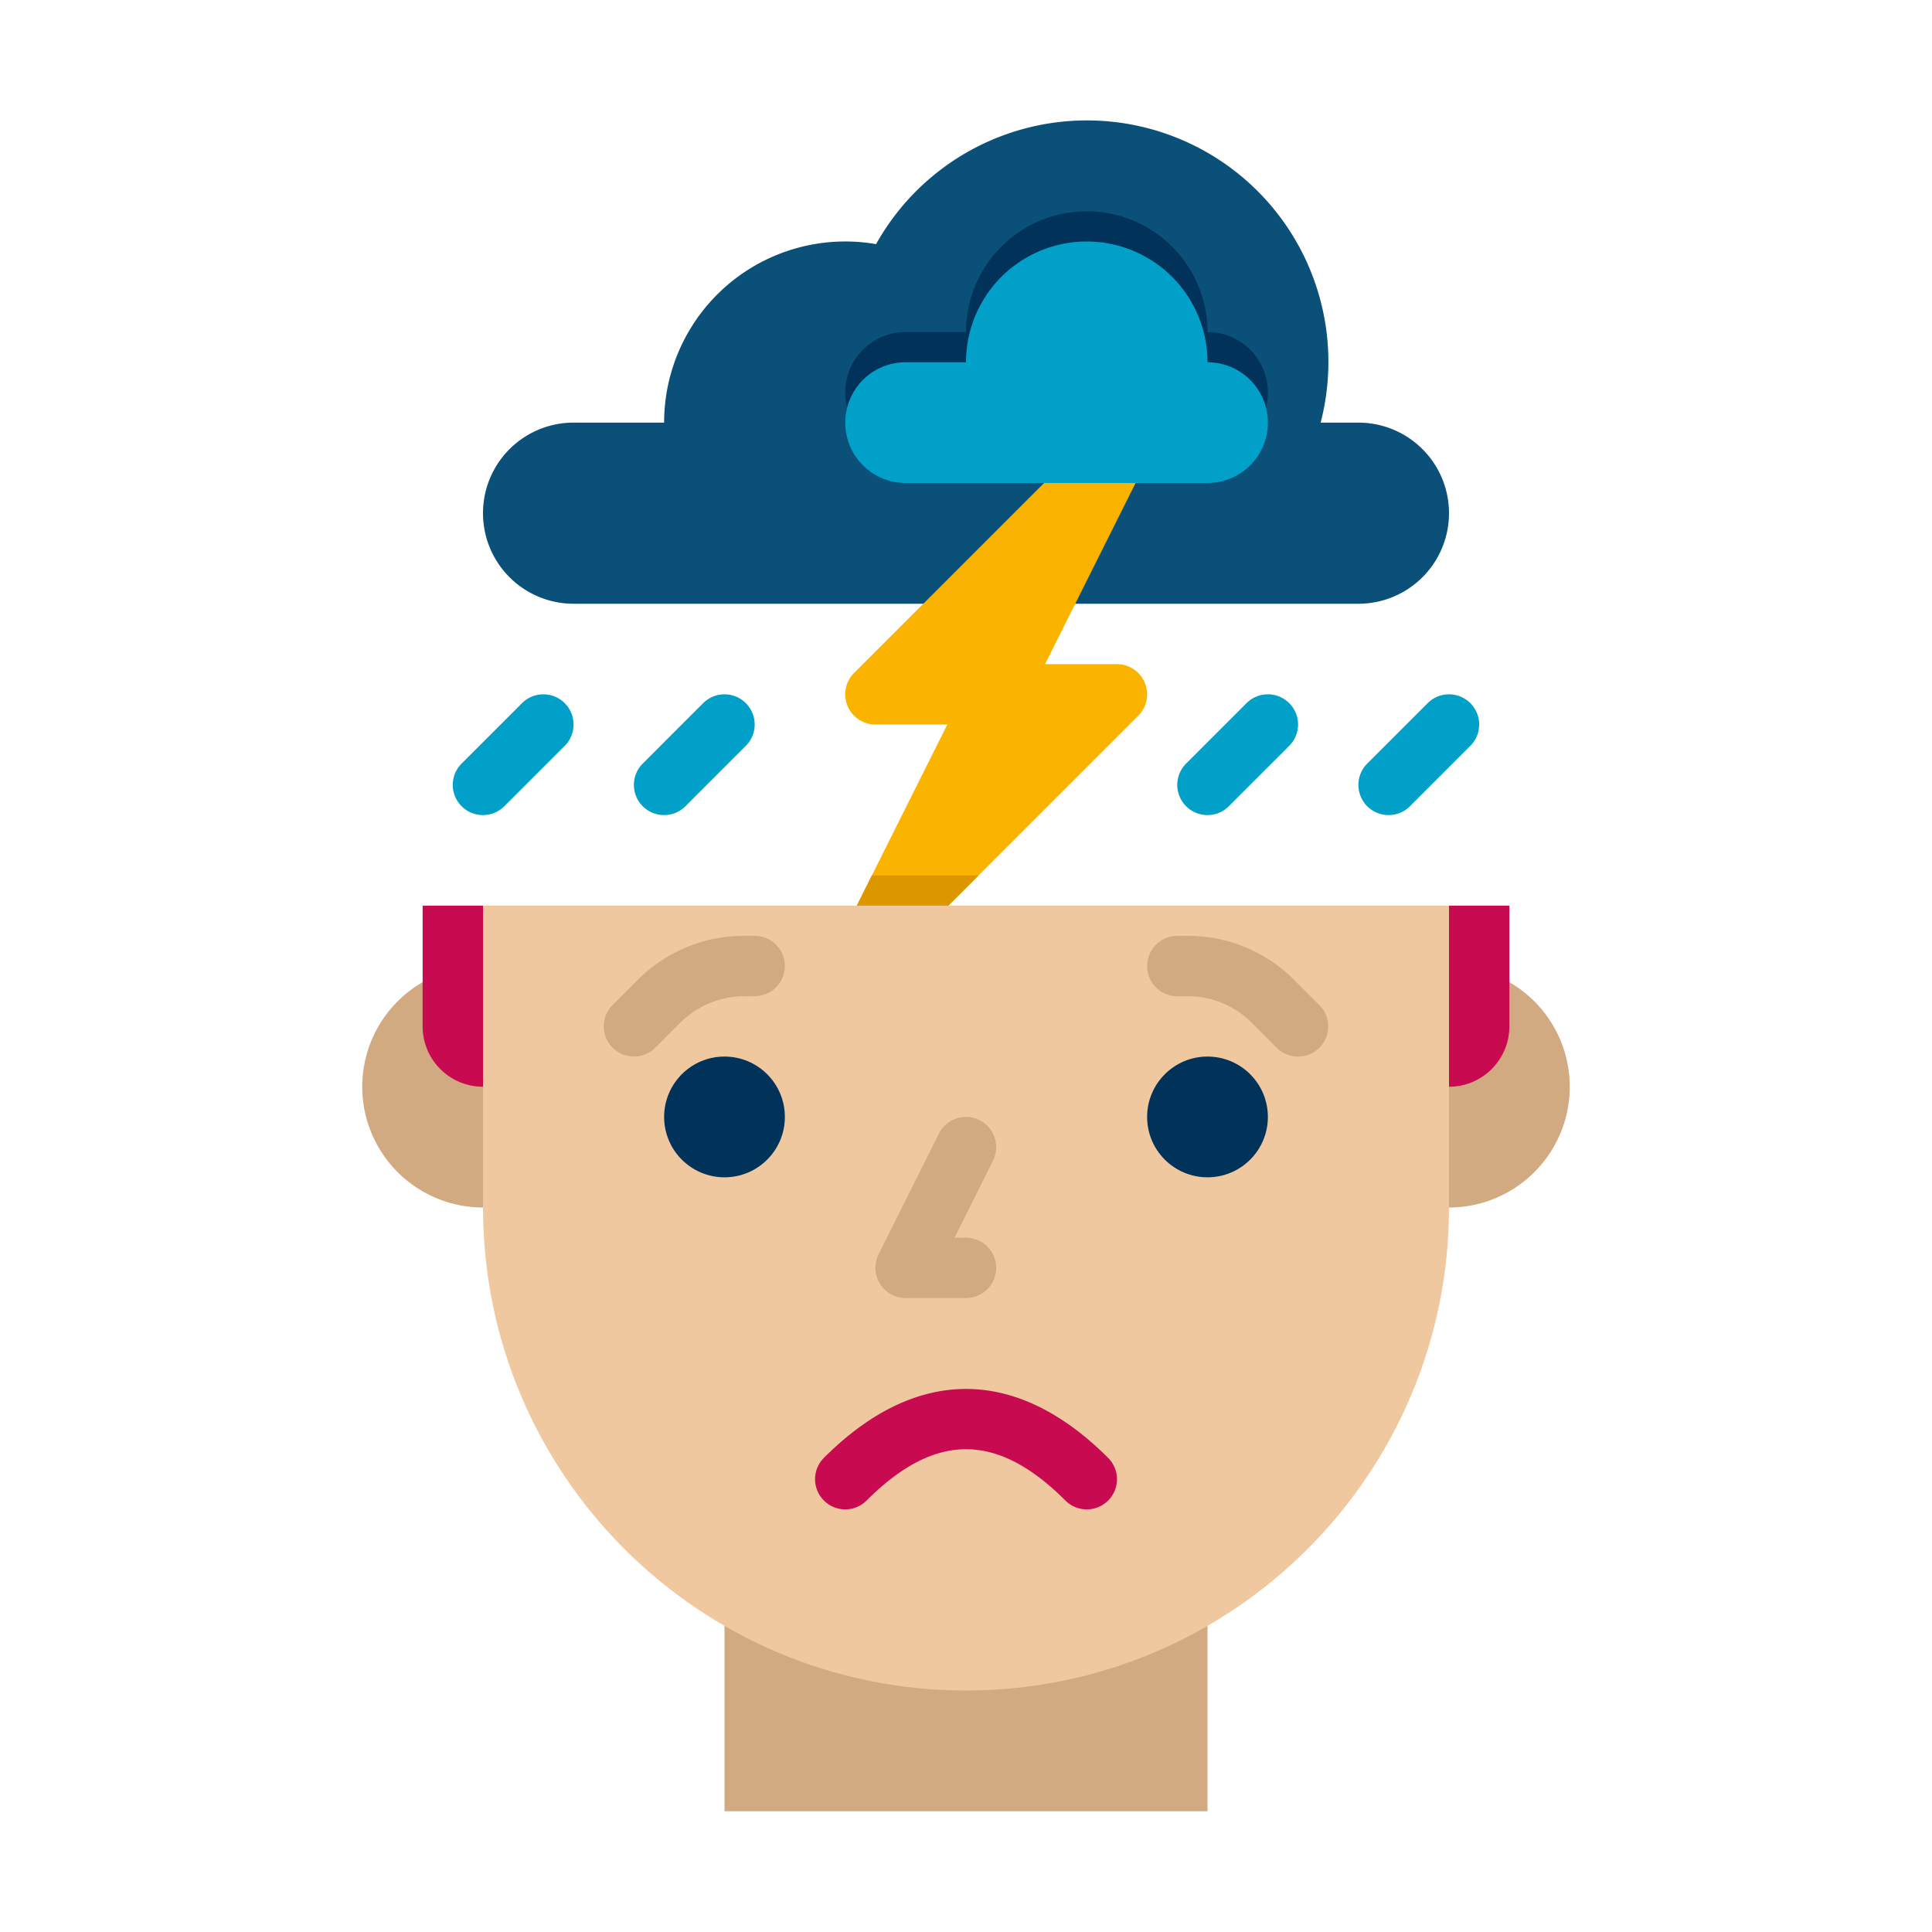
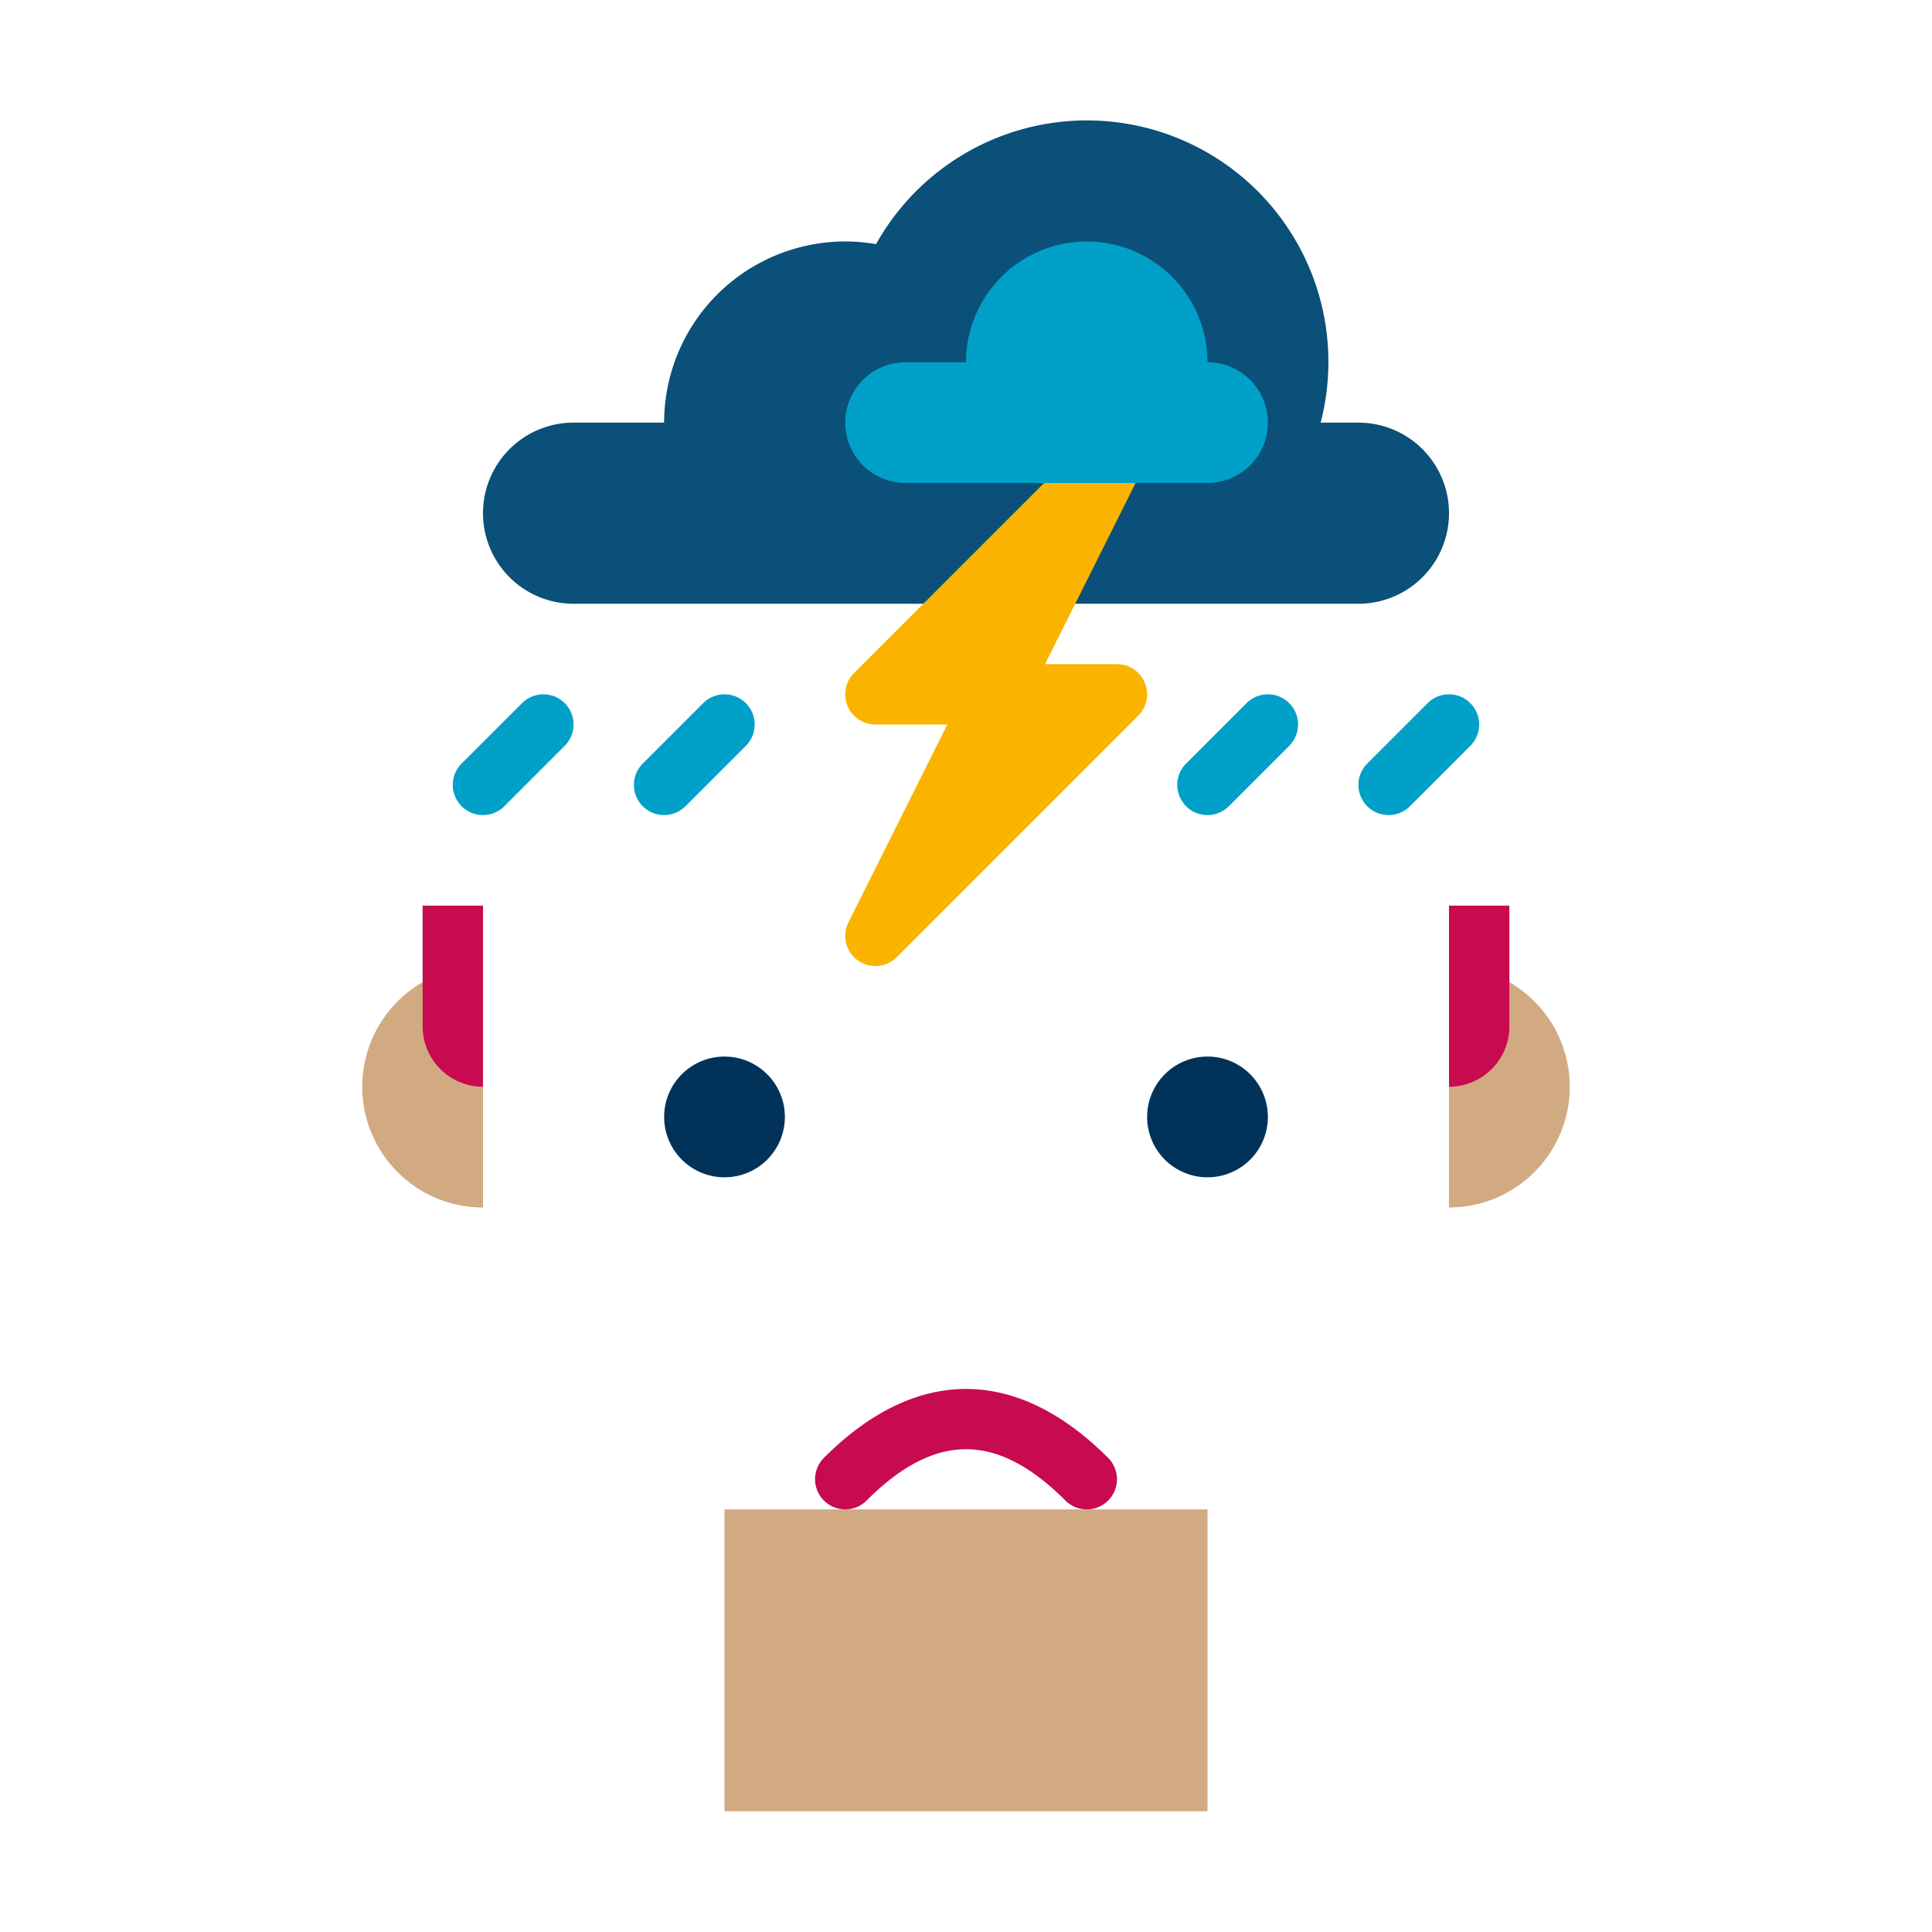
<svg xmlns="http://www.w3.org/2000/svg" version="1.1" width="512" height="512" x="0" y="0" viewBox="0 0 64 64" style="enable-background:new 0 0 512 512" xml:space="preserve" class="">
  <g>
    <path fill="#0a5078" d="M45 14h-1.252a8 8 0 0 0-14.727-5.913A6 6 0 0 0 22 14h-3a3 3 0 1 0 0 6h26a3 3 0 1 0 0-6z" opacity="1" data-original="#0a5078" />
-     <path fill="#00325a" d="M30 11h2a4 4 0 0 1 8 0 2 2 0 1 1 0 4H30a2 2 0 1 1 0-4z" opacity="1" data-original="#00325a" />
    <path fill="#fab400" d="M37 22.001h-2.382l3.276-6.553a1 1 0 0 0-1.602-1.154l-8 8a1 1 0 0 0 .707 1.707h2.382l-3.276 6.553a1 1 0 0 0 1.602 1.154l8-8A1 1 0 0 0 37 22.001z" opacity="1" data-original="#fab400" />
    <path fill="#00a0c8" d="M30 12h2a4 4 0 0 1 8 0 2 2 0 1 1 0 4H30a2 2 0 1 1 0-4z" opacity="1" data-original="#00a0c8" />
    <path fill="#d2aa82" d="M24 50h16v10H24z" opacity="1" data-original="#d2aa82" />
-     <path fill="#f0c8a0" d="M16 30v10c0 8.837 7.163 16 16 16s16-7.163 16-16V30z" opacity="1" data-original="#f0c8a0" />
    <path fill="#c80a50" d="M36 50a.997.997 0 0 1-.707-.293c-2.266-2.266-4.32-2.266-6.586 0a.999.999 0 1 1-1.414-1.414c3.043-3.043 6.371-3.043 9.414 0A.999.999 0 0 1 36 50z" opacity="1" data-original="#c80a50" />
    <path fill="#d2aa82" d="M16 40v-8a4 4 0 0 0 0 8zM48 40v-8a4 4 0 0 1 0 8z" opacity="1" data-original="#d2aa82" />
    <path fill="#c80a50" d="M48 30v6a2 2 0 0 0 2-2v-4zM14 30v4a2 2 0 0 0 2 2v-6z" opacity="1" data-original="#c80a50" />
-     <path fill="#d2aa82" d="M32 43h-2a1.001 1.001 0 0 1-.895-1.448l2-4a1 1 0 0 1 1.789.895L31.618 41H32a1 1 0 1 1 0 2zM21 35a1.001 1.001 0 0 1-.708-1.707l.829-.828A4.968 4.968 0 0 1 24.656 31H25a1 1 0 1 1 0 2h-.343c-.79 0-1.563.32-2.121.879l-.829.828A.997.997 0 0 1 21 35zM43 35.001c-.256 0-.512-.098-.708-.293l-.829-.829a2.98 2.98 0 0 0-2.121-.878H39a1 1 0 1 1 0-2h.343c1.336 0 2.591.52 3.535 1.464l.829.829A1 1 0 0 1 43 35.001z" opacity="1" data-original="#d2aa82" />
    <g fill="#00325a">
      <circle cx="40" cy="37" r="2" fill="#00325a" opacity="1" data-original="#00325a" />
      <circle cx="24" cy="37" r="2" fill="#00325a" opacity="1" data-original="#00325a" />
    </g>
-     <path fill="#dc9600" d="m31.415 30 1-1h-3.533l-.5 1z" opacity="1" data-original="#dc9600" />
    <path fill="#00a0c8" d="M16 27a.999.999 0 0 1-.707-1.707l2-2a.999.999 0 1 1 1.414 1.414l-2 2A.997.997 0 0 1 16 27zM22 27a.999.999 0 0 1-.707-1.707l2-2a.999.999 0 1 1 1.414 1.414l-2 2A.997.997 0 0 1 22 27zM40 27a.999.999 0 0 1-.707-1.707l2-2a.999.999 0 1 1 1.414 1.414l-2 2A.997.997 0 0 1 40 27zM46 27a.999.999 0 0 1-.707-1.707l2-2a.999.999 0 1 1 1.414 1.414l-2 2A.997.997 0 0 1 46 27z" opacity="1" data-original="#00a0c8" />
  </g>
</svg>